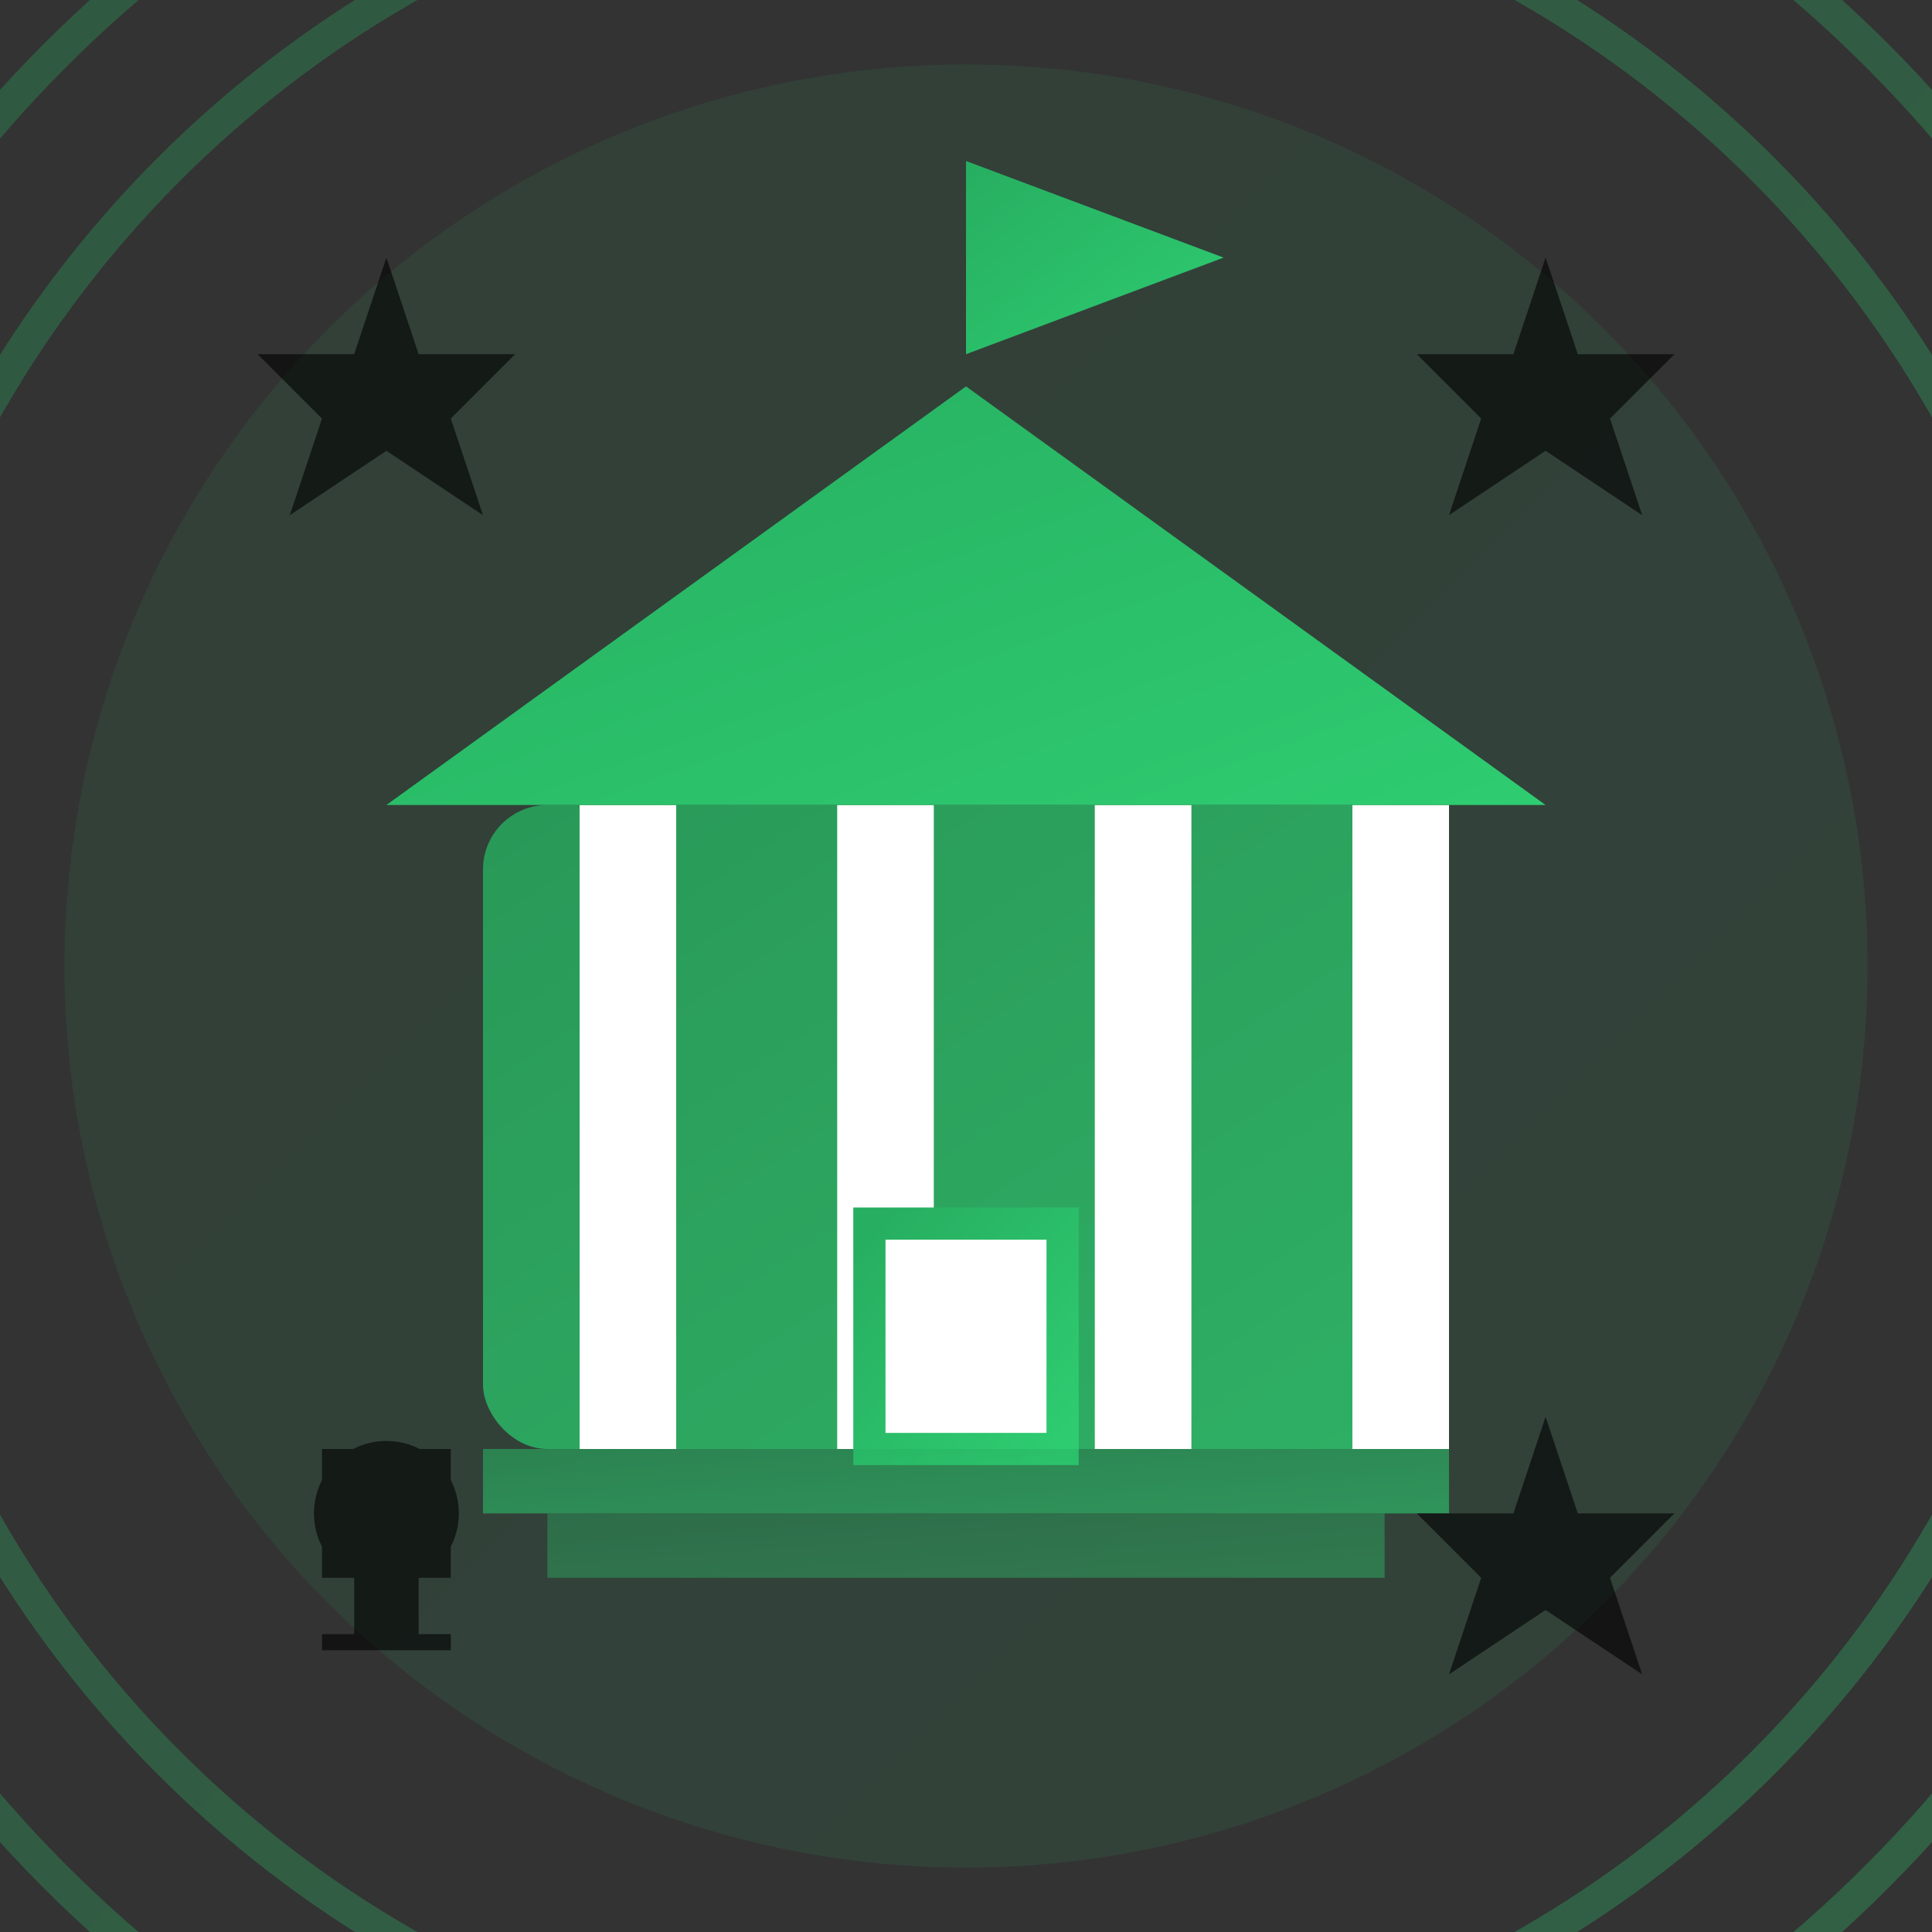
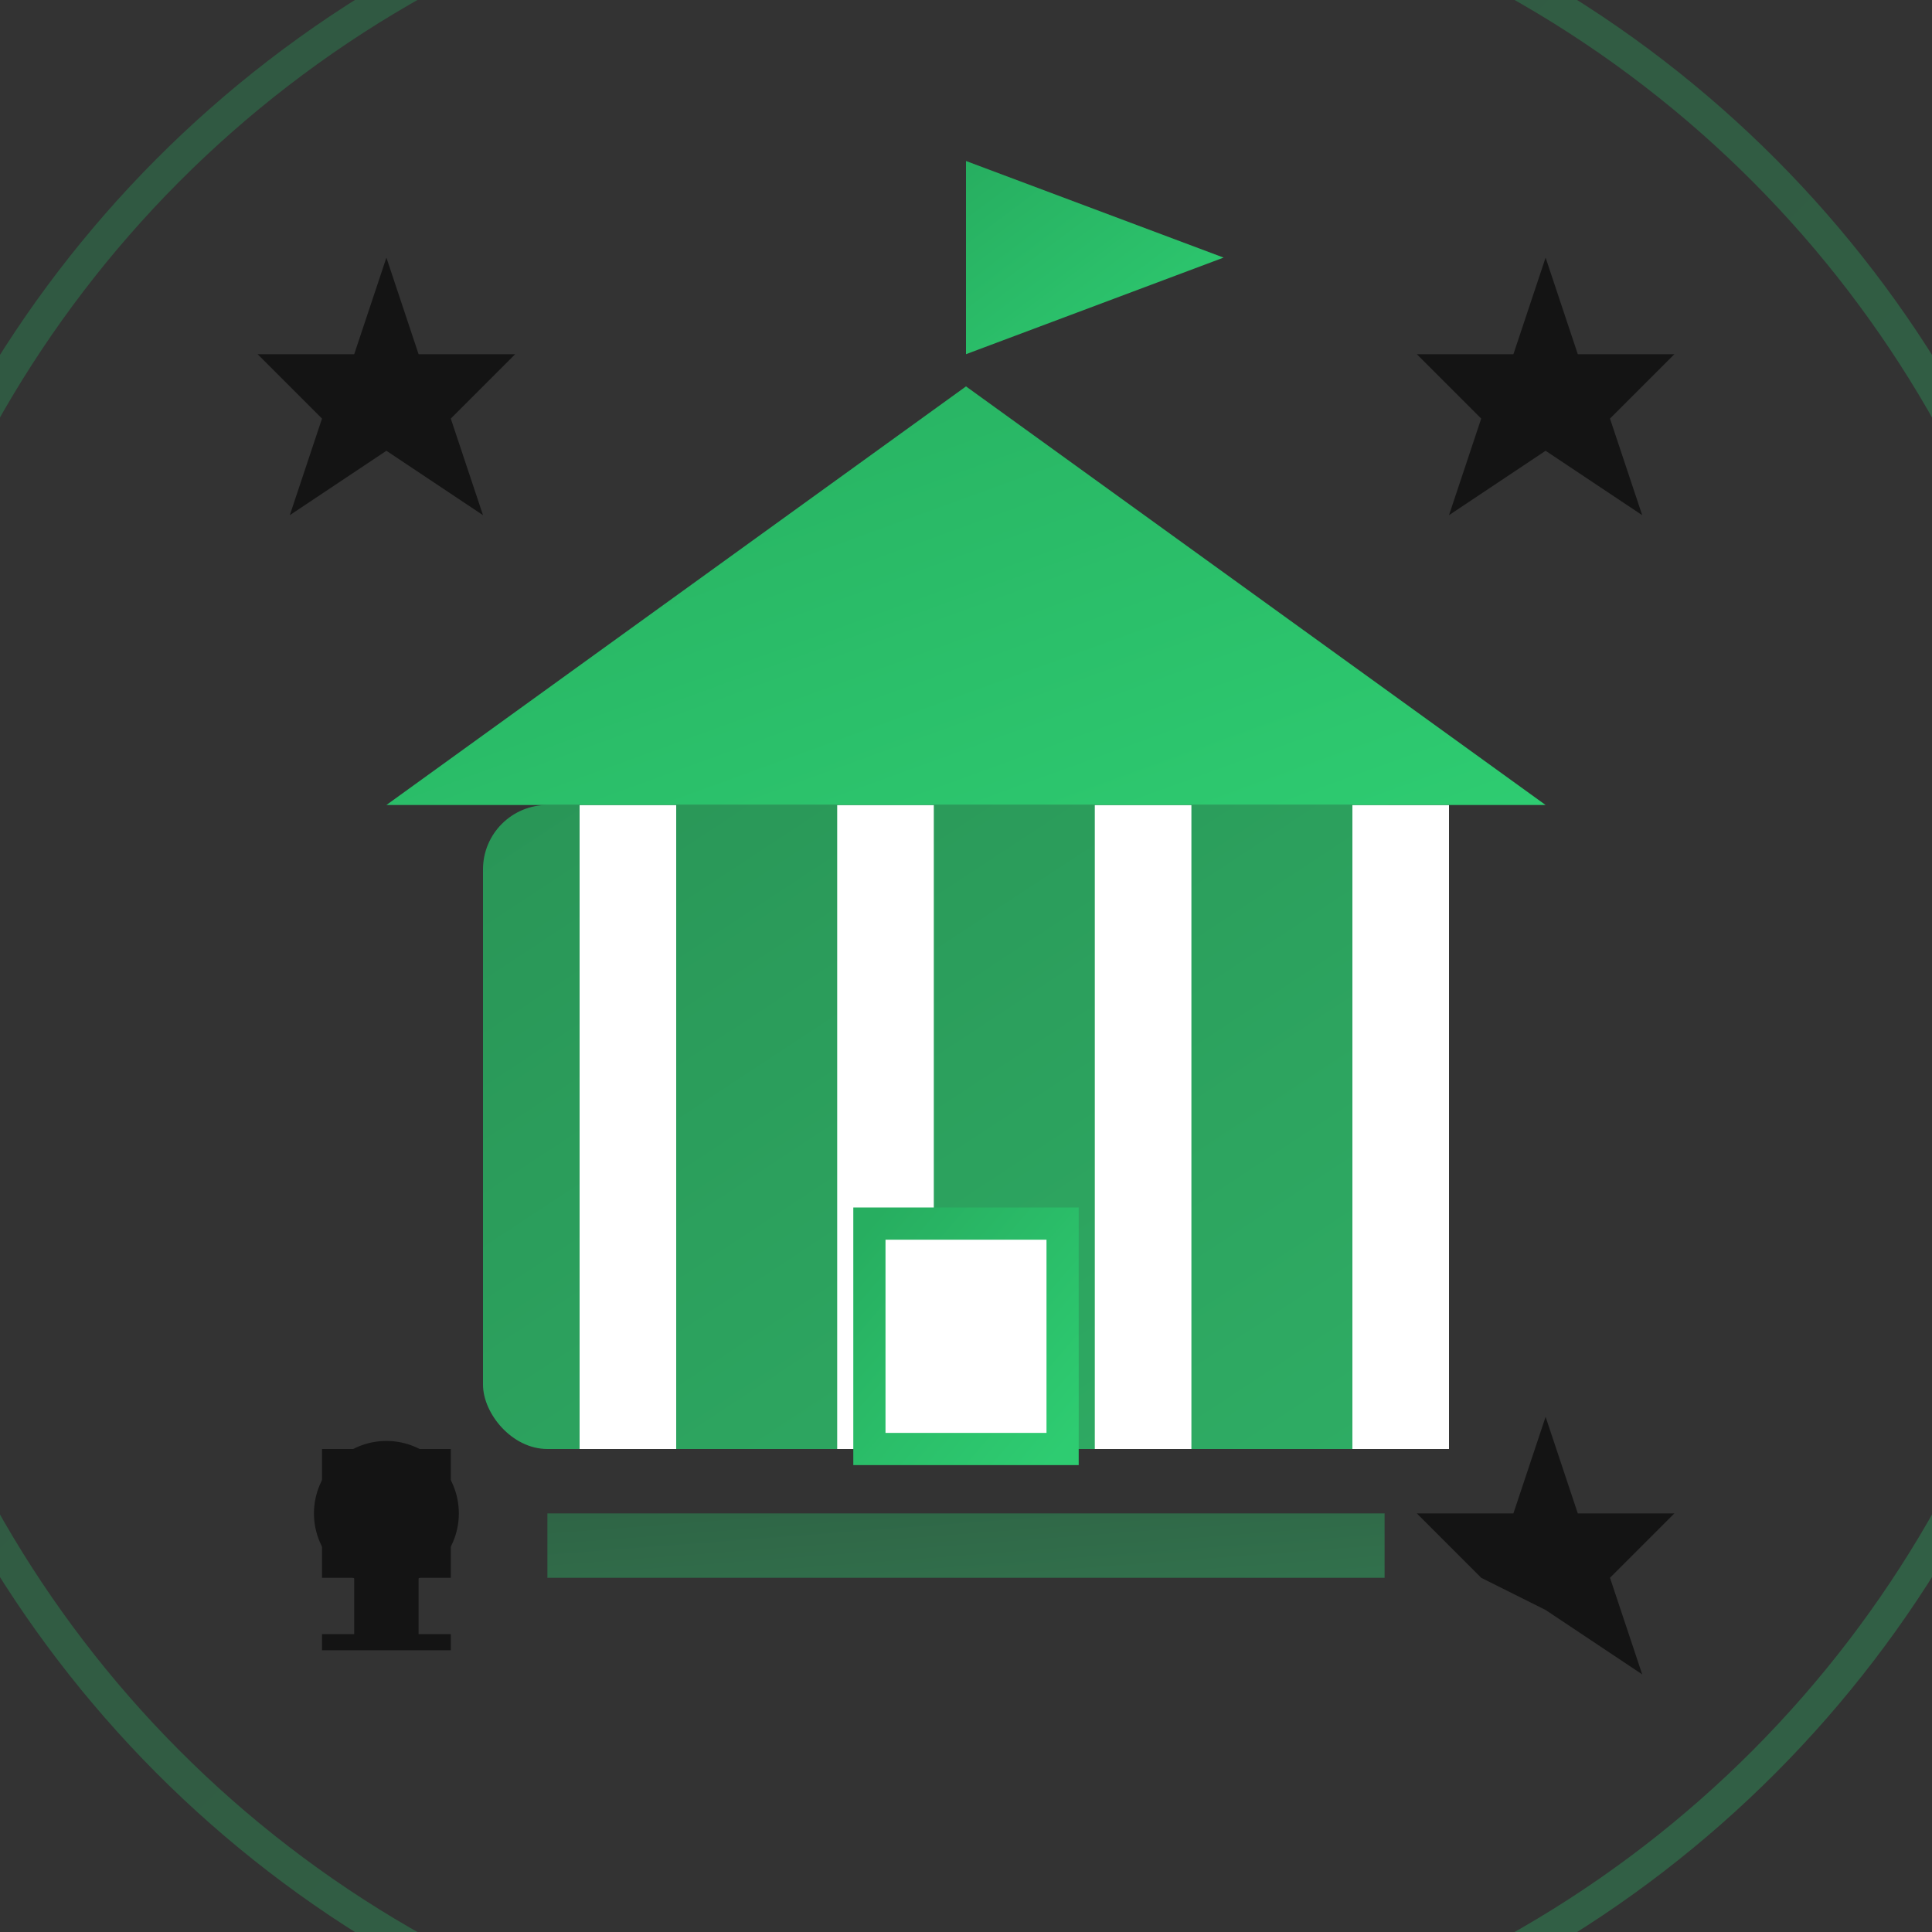
<svg xmlns="http://www.w3.org/2000/svg" width="60" height="60" viewBox="0 0 60 60">
  <rect x="0" y="0" width="60" height="60" fill="#333333" stroke="none" />
  <defs>
    <linearGradient id="aboutGradient" x1="0%" y1="0%" x2="100%" y2="100%">
      <stop offset="0%" style="stop-color:#27ae60;stop-opacity:1" />
      <stop offset="100%" style="stop-color:#2ecc71;stop-opacity:1" />
    </linearGradient>
  </defs>
-   <circle cx="30" cy="30" r="28" fill="url(#aboutGradient)" opacity="0.1" />
  <g transform="translate(30, 30)">
    <rect x="-15" y="-5" width="30" height="20" fill="url(#aboutGradient)" opacity="0.8" rx="2" />
    <rect x="-12" y="-5" width="3" height="20" fill="white" />
    <rect x="-4" y="-5" width="3" height="20" fill="white" />
    <rect x="4" y="-5" width="3" height="20" fill="white" />
    <rect x="12" y="-5" width="3" height="20" fill="white" />
    <path d="M-18,-5 L0,-18 L18,-5 Z" fill="url(#aboutGradient)" />
    <line x1="0" y1="-18" x2="0" y2="-25" stroke="url(#aboutGradient)" stroke-width="1" />
    <path d="M0,-25 L8,-22 L0,-19 Z" fill="url(#aboutGradient)" />
    <rect x="-3" y="8" width="6" height="7" fill="white" stroke="url(#aboutGradient)" stroke-width="1" />
-     <rect x="-15" y="15" width="30" height="2" fill="url(#aboutGradient)" opacity="0.6" />
    <rect x="-13" y="17" width="26" height="2" fill="url(#aboutGradient)" opacity="0.4" />
  </g>
  <g fill="url(#aboutGradient)" opacity="0.6">
    <g transform="translate(12, 12)">
      <path d="M0,-4 L1,-1 L4,-1 L2,1 L3,4 L0,2 L-3,4 L-2,1 L-4,-1 L-1,-1 Z" fill="currentColor" />
    </g>
    <g transform="translate(48, 12)">
      <path d="M0,-4 L1,-1 L4,-1 L2,1 L3,4 L0,2 L-3,4 L-2,1 L-4,-1 L-1,-1 Z" fill="currentColor" />
    </g>
    <g transform="translate(48, 48)">
-       <path d="M0,-4 L1,-1 L4,-1 L2,1 L3,4 L0,2 L-3,4 L-2,1 L-4,-1 L-1,-1 Z" fill="currentColor" />
+       <path d="M0,-4 L1,-1 L4,-1 L2,1 L3,4 L0,2 L-2,1 L-4,-1 L-1,-1 Z" fill="currentColor" />
    </g>
    <g transform="translate(12, 48)">
      <path d="M-2,-3 L2,-3 L2,1 L-2,1 Z" fill="currentColor" />
      <circle cx="0" cy="-1" r="2" fill="none" stroke="currentColor" stroke-width="0.5" />
      <rect x="-1" y="1" width="2" height="2" fill="currentColor" />
      <line x1="-2" y1="3" x2="2" y2="3" stroke="currentColor" stroke-width="0.5" />
    </g>
  </g>
  <g stroke="url(#aboutGradient)" stroke-width="1" fill="none" opacity="0.3">
    <circle cx="30" cy="30" r="35" />
-     <circle cx="30" cy="30" r="40" />
  </g>
</svg>